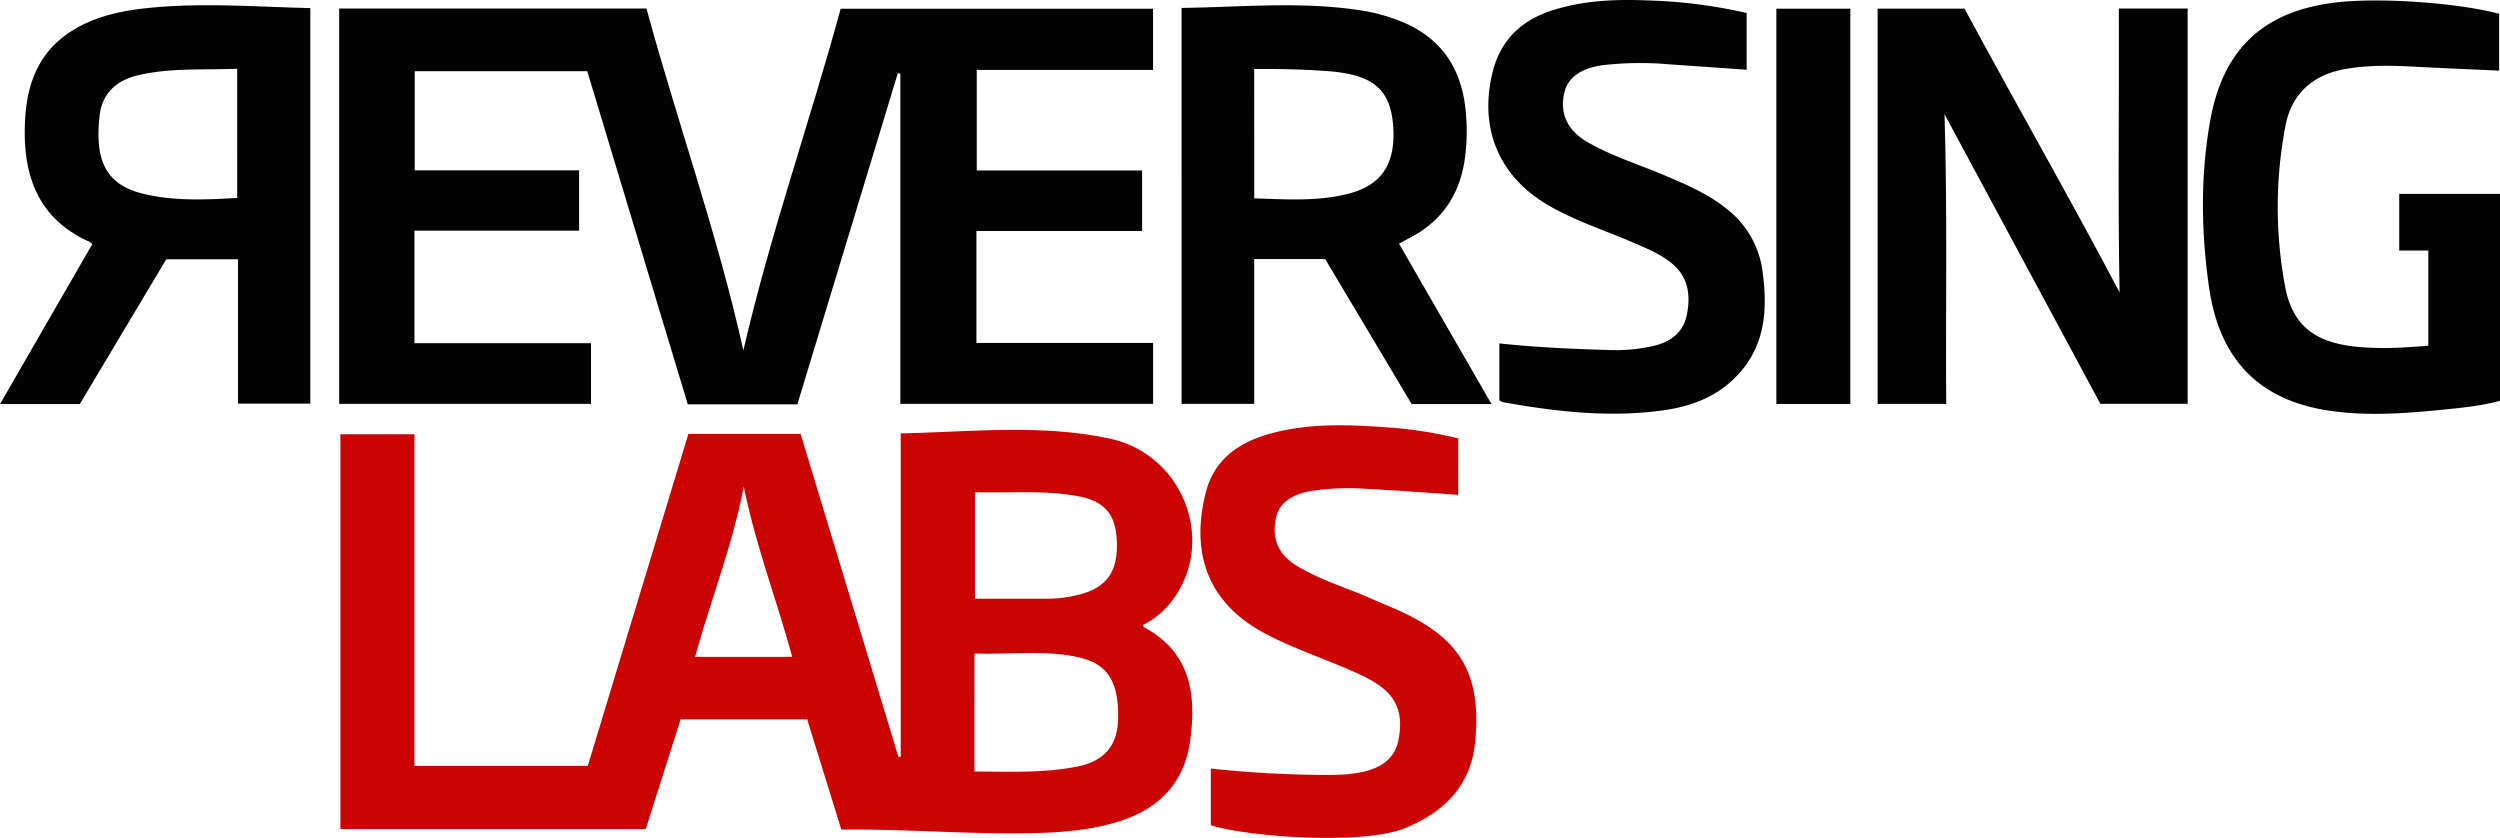
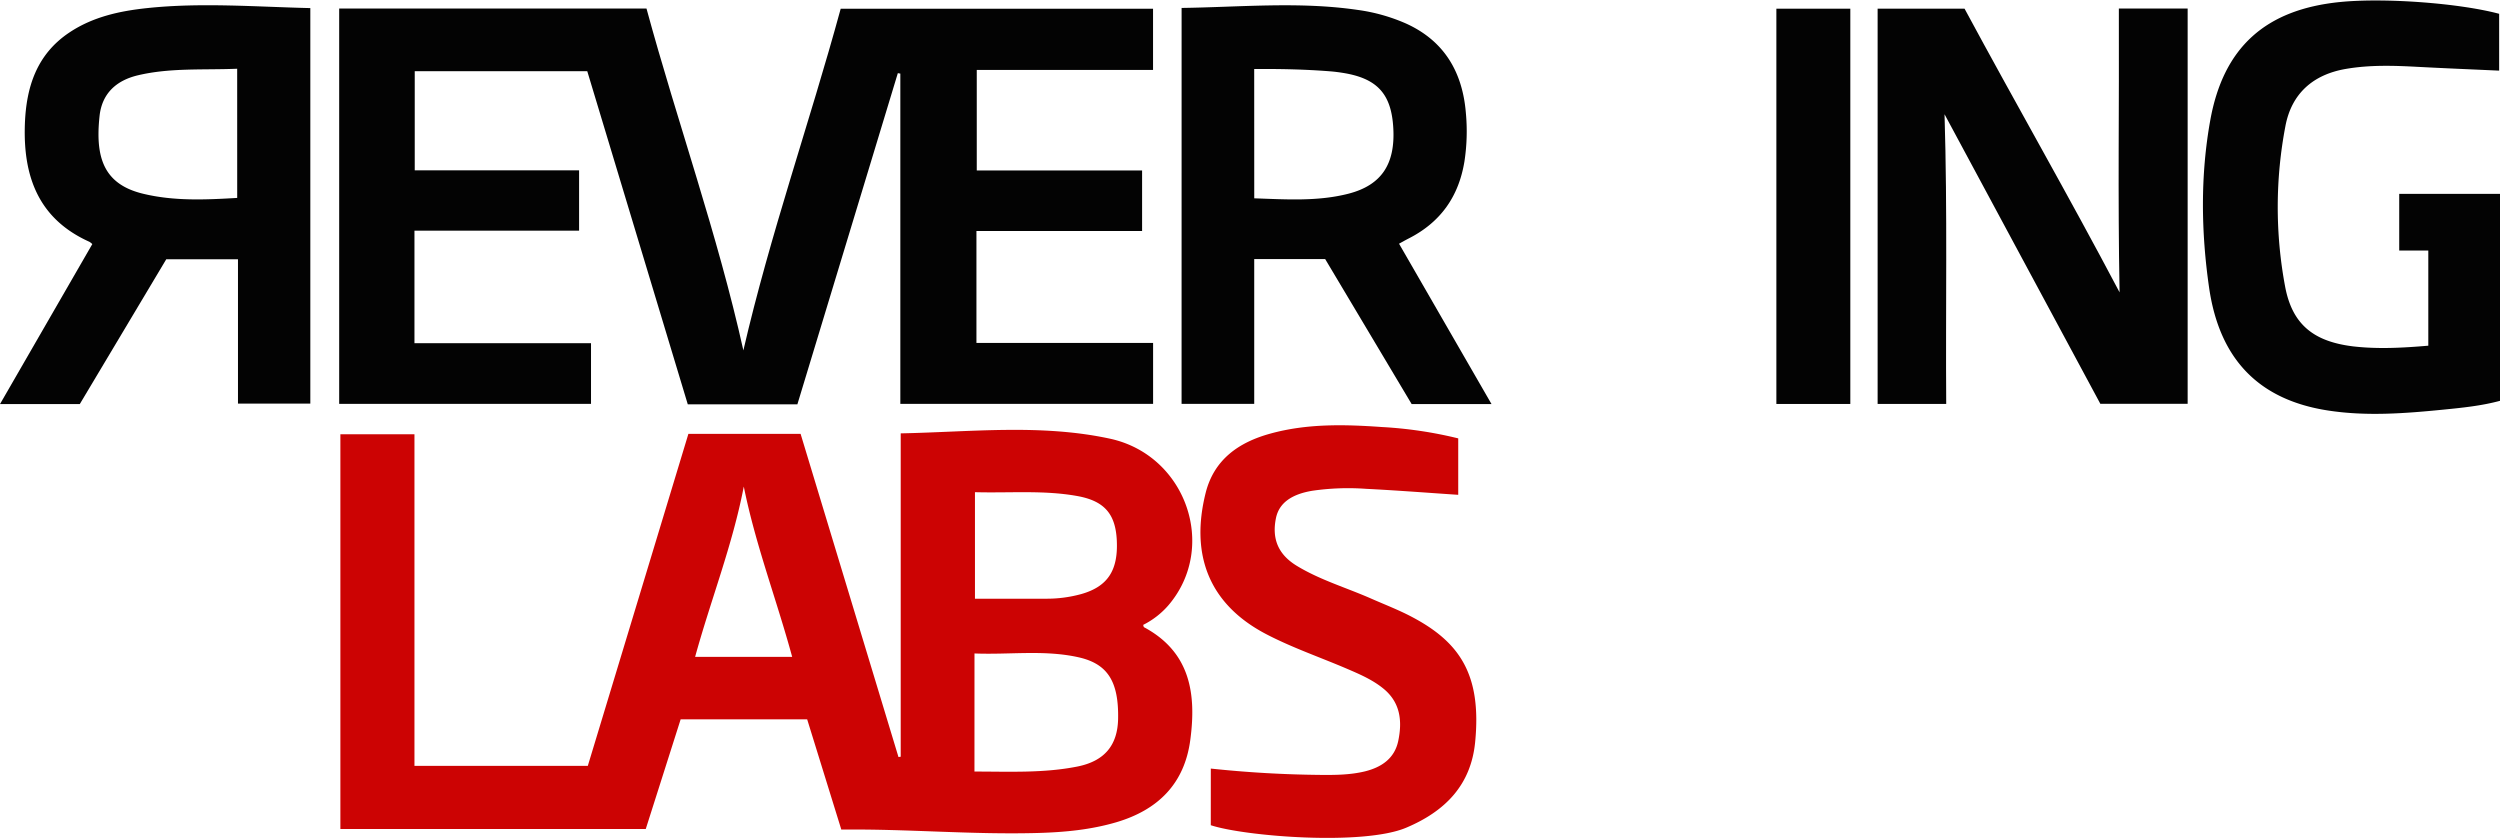
<svg xmlns="http://www.w3.org/2000/svg" viewBox="0 0 997.99 334.54" width="997.99" height="334.54">
  <defs>
    <style>.cls-1{fill:#cc0303;}.cls-2{fill:#030303;}</style>
  </defs>
  <title>Asset 1</title>
  <g id="Layer_2" data-name="Layer 2">
    <g id="Layer_1-2" data-name="Layer 1">
      <path class="cls-1" d="M271.71,287.16l-13.93,43.78H135.88V173.35h29.57V305.73h69.2L274.8,173.21h44.8l39.07,129,.89-.13V173c28.17-.57,56-3.82,83.49,2.11,30.41,6.56,43.17,43.21,23.46,66.42a32.67,32.67,0,0,1-10.16,7.92c.13.37.15.83.35.94,18.54,9.95,20.92,26.67,18.45,45.06-2.33,17.41-12.85,27.83-29.43,32.76-10.17,3-20.58,4-31.06,4.3-26.15.77-52.24-1.65-78.81-1.35l-13.63-44ZM389,308c14,0,27.64.68,41.09-2,10.82-2.17,16-8.46,16.25-18.91.3-14.81-4-22-15.6-24.66-13.75-3.13-27.72-1-41.73-1.57Zm.2-111.48V239c9.61,0,18.9,0,28.19,0a51.73,51.73,0,0,0,14.28-1.86c10.52-3,14.74-9.44,14.15-21.46-.52-10.63-5.06-15.77-15.91-17.69C416.6,195.61,403.13,196.86,389.23,196.48Zm-92.3-2.2c-4.47,23.28-13.18,45.21-19.41,67.89h38.74C310,239.31,301.59,217.46,296.93,194.28Z" />
      <path class="cls-2" d="M165.45,137h70.48v24.23H135.4V3.42H258.08c12.35,45.45,28.35,90,38.67,136.45C307.42,93.64,323.14,49.16,335.6,3.49H460.29V27.92H389.92V68.06h66V92.21H389.79V136.9h70.52v24.32H359.41V29.38l-1-.18L318.31,161.41H274.56l-40.13-133H165.56V68h65.61V92.09H165.45Z" />
      <path class="cls-2" d="M776.25,45.61c1.19,39,.4,77.19.67,115.63H749.54V3.46h34.7c20.31,37.7,41.75,75.06,61.89,113.25C845.39,79,846,41.31,845.84,3.4h27.46V161.2H838.45Z" />
      <path class="cls-2" d="M31.85,161.31H0L36.85,97.44a6.21,6.21,0,0,0-1.17-.92C15.29,87.36,9.2,70.33,9.93,49.6c.52-14.79,4.68-27.87,17.73-36.6,9.4-6.29,20.12-8.61,31.09-9.77,21.59-2.28,43.2-.51,65.13,0V161.11H95V103.5H66.37ZM94.68,27.44C81.06,28,67.9,27,55,30.07,46.4,32.13,40.7,37.32,39.74,46.34c-1.75,16.35,1.51,27.18,17.38,31,12.38,3,25,2.41,37.57,1.67Z" />
      <path class="cls-2" d="M471.69,3.17c23.72-.34,47-2.61,70.23.78A72.13,72.13,0,0,1,561.07,9.3C576.46,16.18,583.8,28.67,585.16,45a79.27,79.27,0,0,1-.56,19.43c-2.28,14-9.5,24.23-22.11,30.69-1.32.67-2.61,1.4-4,2.17l36.91,64H563.52L529,103.41H500.68v57.81h-29Zm29,76c12.93.44,25.43,1.29,37.67-1.86C551.44,73.91,557,65.57,556.2,51.18c-.74-13.72-6.43-19.94-20.27-22.11-1.64-.26-3.29-.47-5-.6-10-.79-20.07-1-30.26-.91Z" />
      <path class="cls-2" d="M969.37,138V100H957.76V77.38H998V160c-7.37,2-15,2.77-22.56,3.52-15.42,1.53-30.9,2.73-46.32.32-27.09-4.24-43.1-20.09-47.27-49.1-3.17-22.09-3.5-44.58.47-66.66C887.58,18.74,904.52,3.82,934,.82c17.61-1.79,47.63.4,63.65,4.69V28.2c-10.94-.5-21.7-.94-32.45-1.51-9.65-.52-19.28-.83-28.86.84-13,2.27-21.54,9.82-24,22.75a172.17,172.17,0,0,0-.15,64c2.84,15.37,11.52,22.09,27.22,24C949.34,139.42,959.24,138.86,969.37,138Z" />
-       <path class="cls-2" d="M697.26,5.19V27.84l-30.72-2.15a132.54,132.54,0,0,0-26.4.29c-8.84,1.14-14.28,4.89-15.66,11-1.88,8.28,1.1,15,9.17,19.7,9.67,5.59,20.36,8.9,30.6,13.22,9.2,3.88,18.36,7.79,26.09,14.32a37.64,37.64,0,0,1,13.36,24.86c1.89,14.65.94,28.67-9.7,40.27-8,8.77-18.57,12.88-30,14.45-21.5,3-42.83.54-64-3.24a6.51,6.51,0,0,1-1.47-.71V137.08c14.36,1.56,28.58,2.2,42.8,2.61a68.77,68.77,0,0,0,19.3-1.73c6.56-1.69,11.39-5.36,12.78-12.44,1.54-7.83.52-14.94-6-20.36-4.54-3.76-9.94-5.94-15.29-8.25-11.12-4.8-22.71-8.53-33.29-14.52-20.24-11.45-28.52-30.75-23.05-53.34,3.2-13.23,11.8-21.19,24.49-25.11S645.83-.37,658.84.21A199.48,199.48,0,0,1,697.26,5.19Z" />
      <path class="cls-1" d="M483.35,306.81c14.87,1.58,29.29,2.39,43.76,2.53,6,.06,12,0,17.85-1.43,6.56-1.65,11.74-5.14,13.21-12.12,1.65-7.86.92-15.32-5.92-20.9-4.31-3.52-9.35-5.69-14.4-7.86-10.83-4.65-22-8.45-32.5-13.94-23-12.07-30.17-31.91-24.06-56.31,3.36-13.39,13.28-20.25,25.89-23.7,14.51-4,29.34-3.67,44.16-2.63A165.92,165.92,0,0,1,582.12,175v22.53c-12.33-.82-24.54-1.78-36.76-2.39a99.81,99.81,0,0,0-21.43.76c-8.4,1.39-13.32,4.93-14.56,10.86-1.72,8.29.85,14.58,8.31,19.12,9.28,5.65,19.74,8.7,29.62,13.05,5.47,2.41,11.08,4.56,16.35,7.35,18.75,9.91,27.91,22.64,25.22,50-1.68,17.07-11.9,27.55-27.53,34.14-17.21,7.26-64.57,3.45-78-1Z" />
      <path class="cls-2" d="M738.64,161.26H709.12V3.47h29.52Z" />
    </g>
  </g>
</svg>